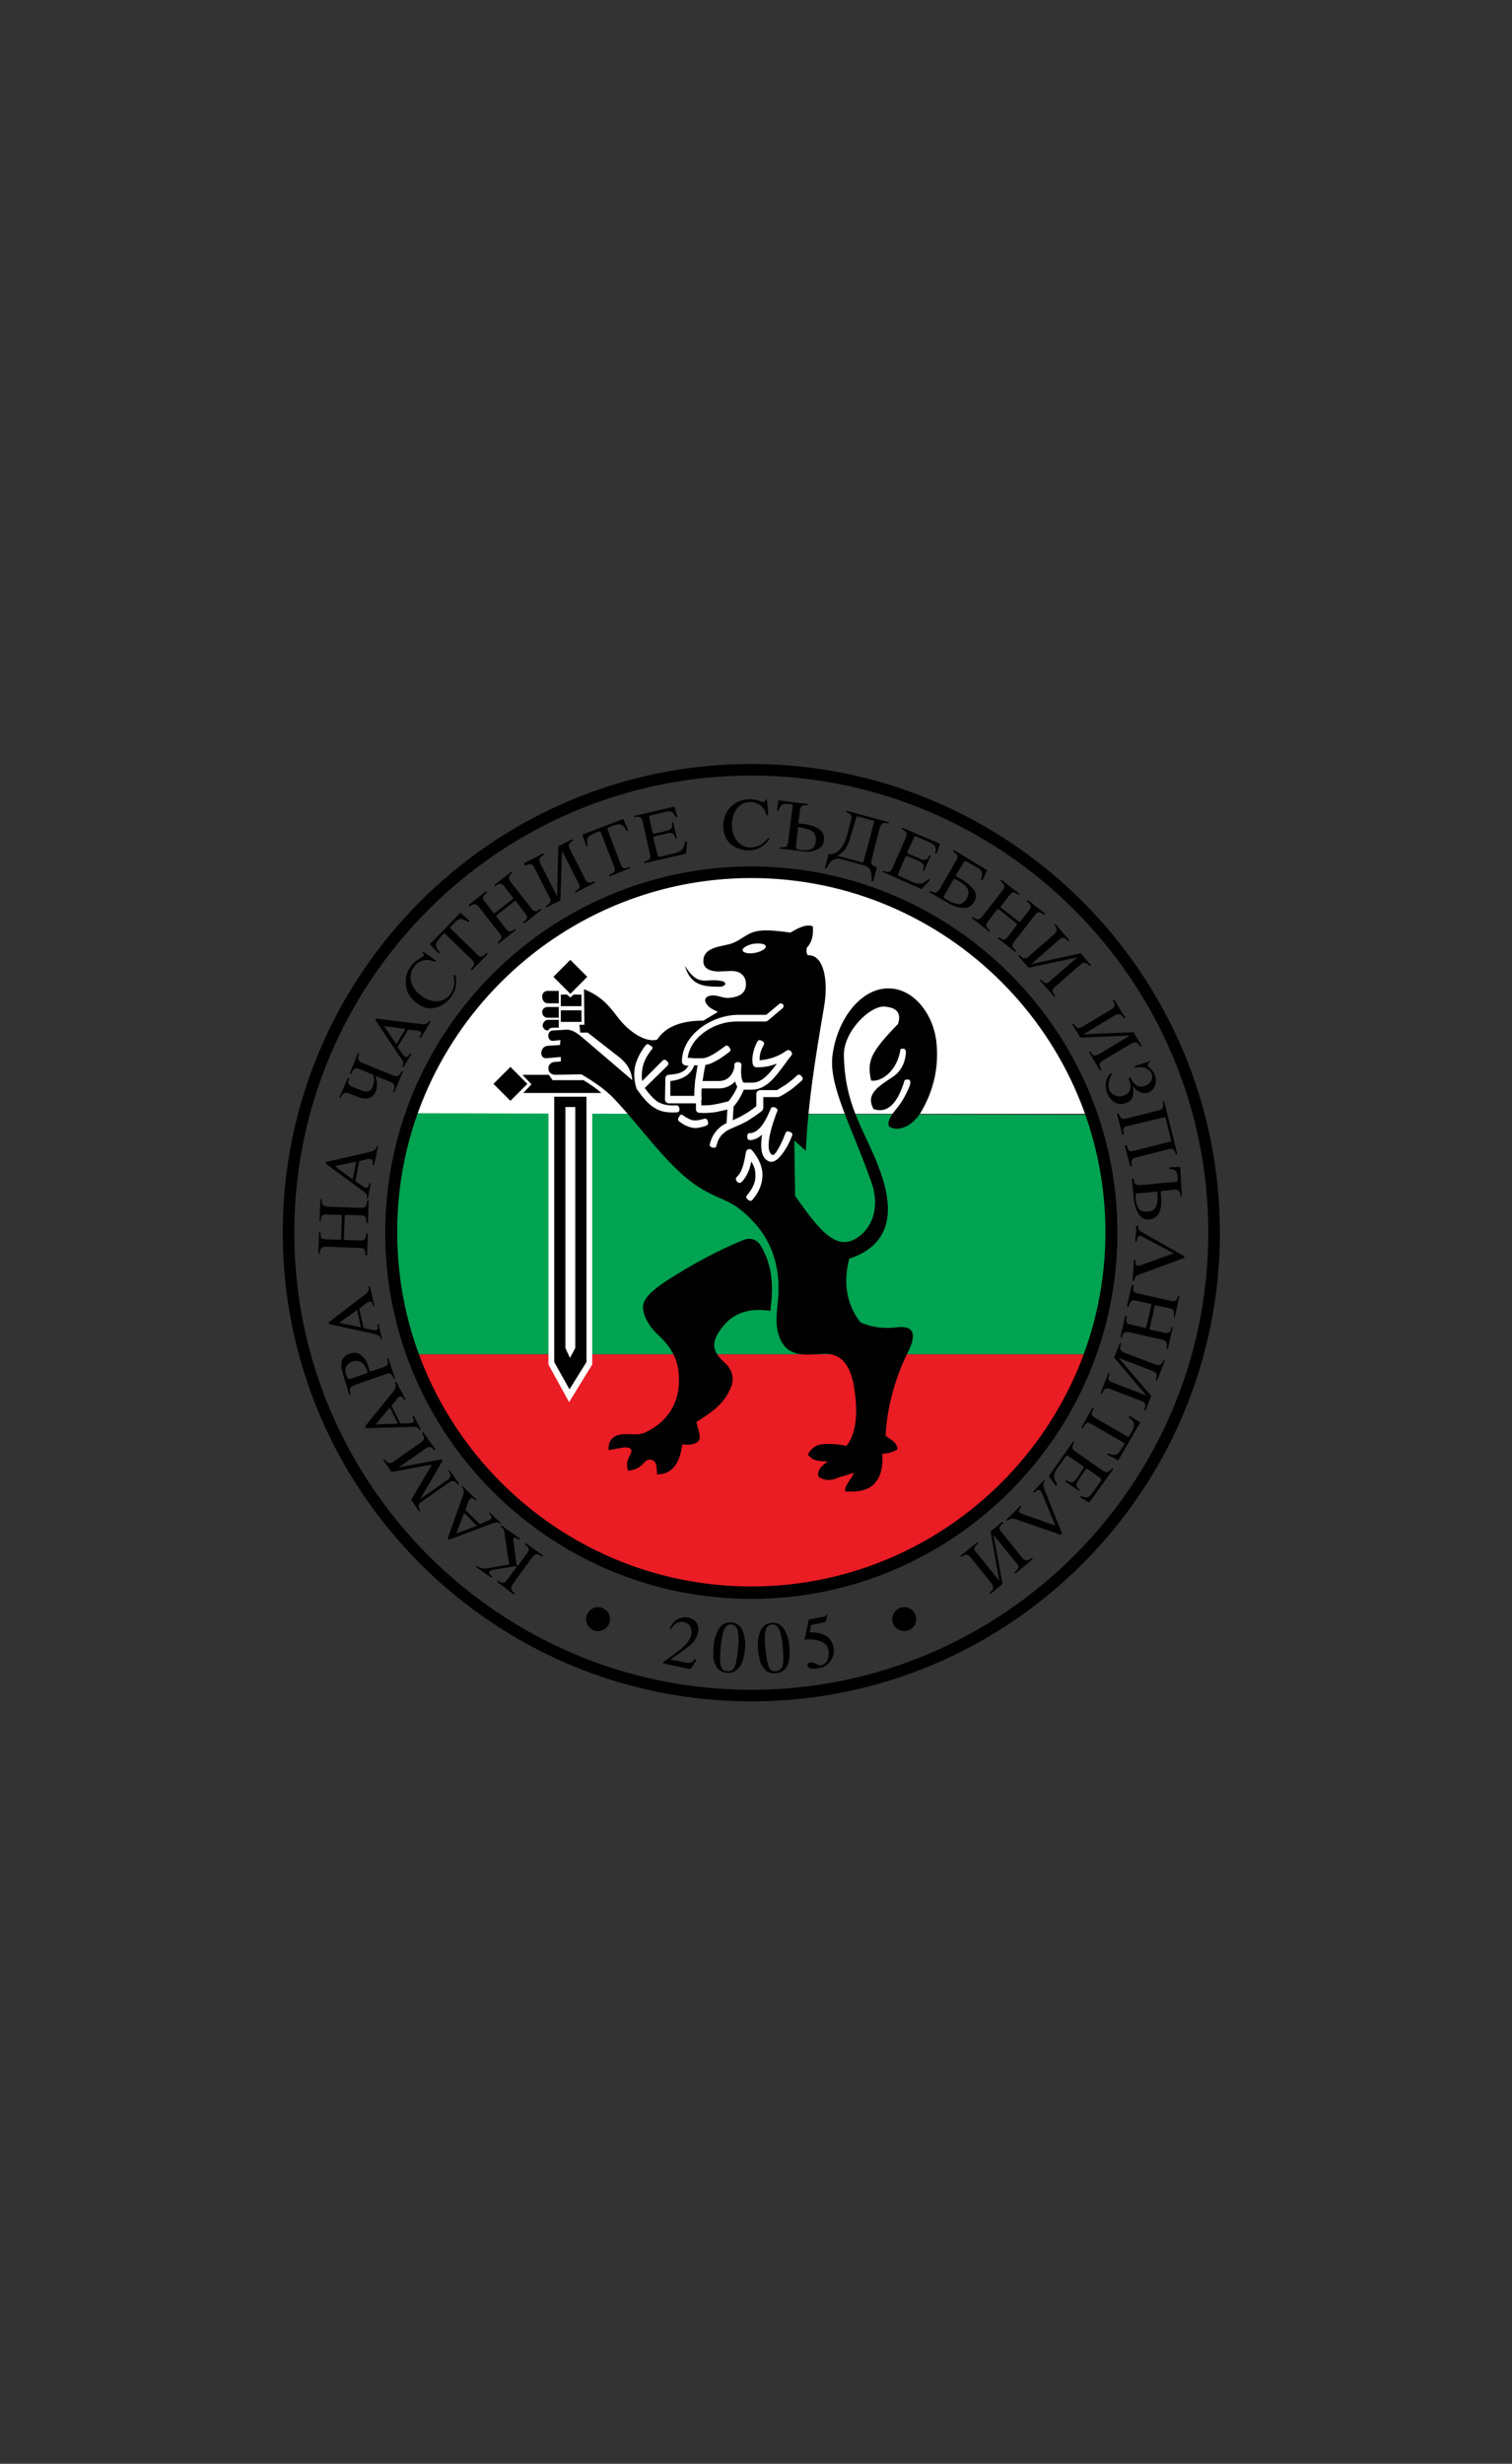
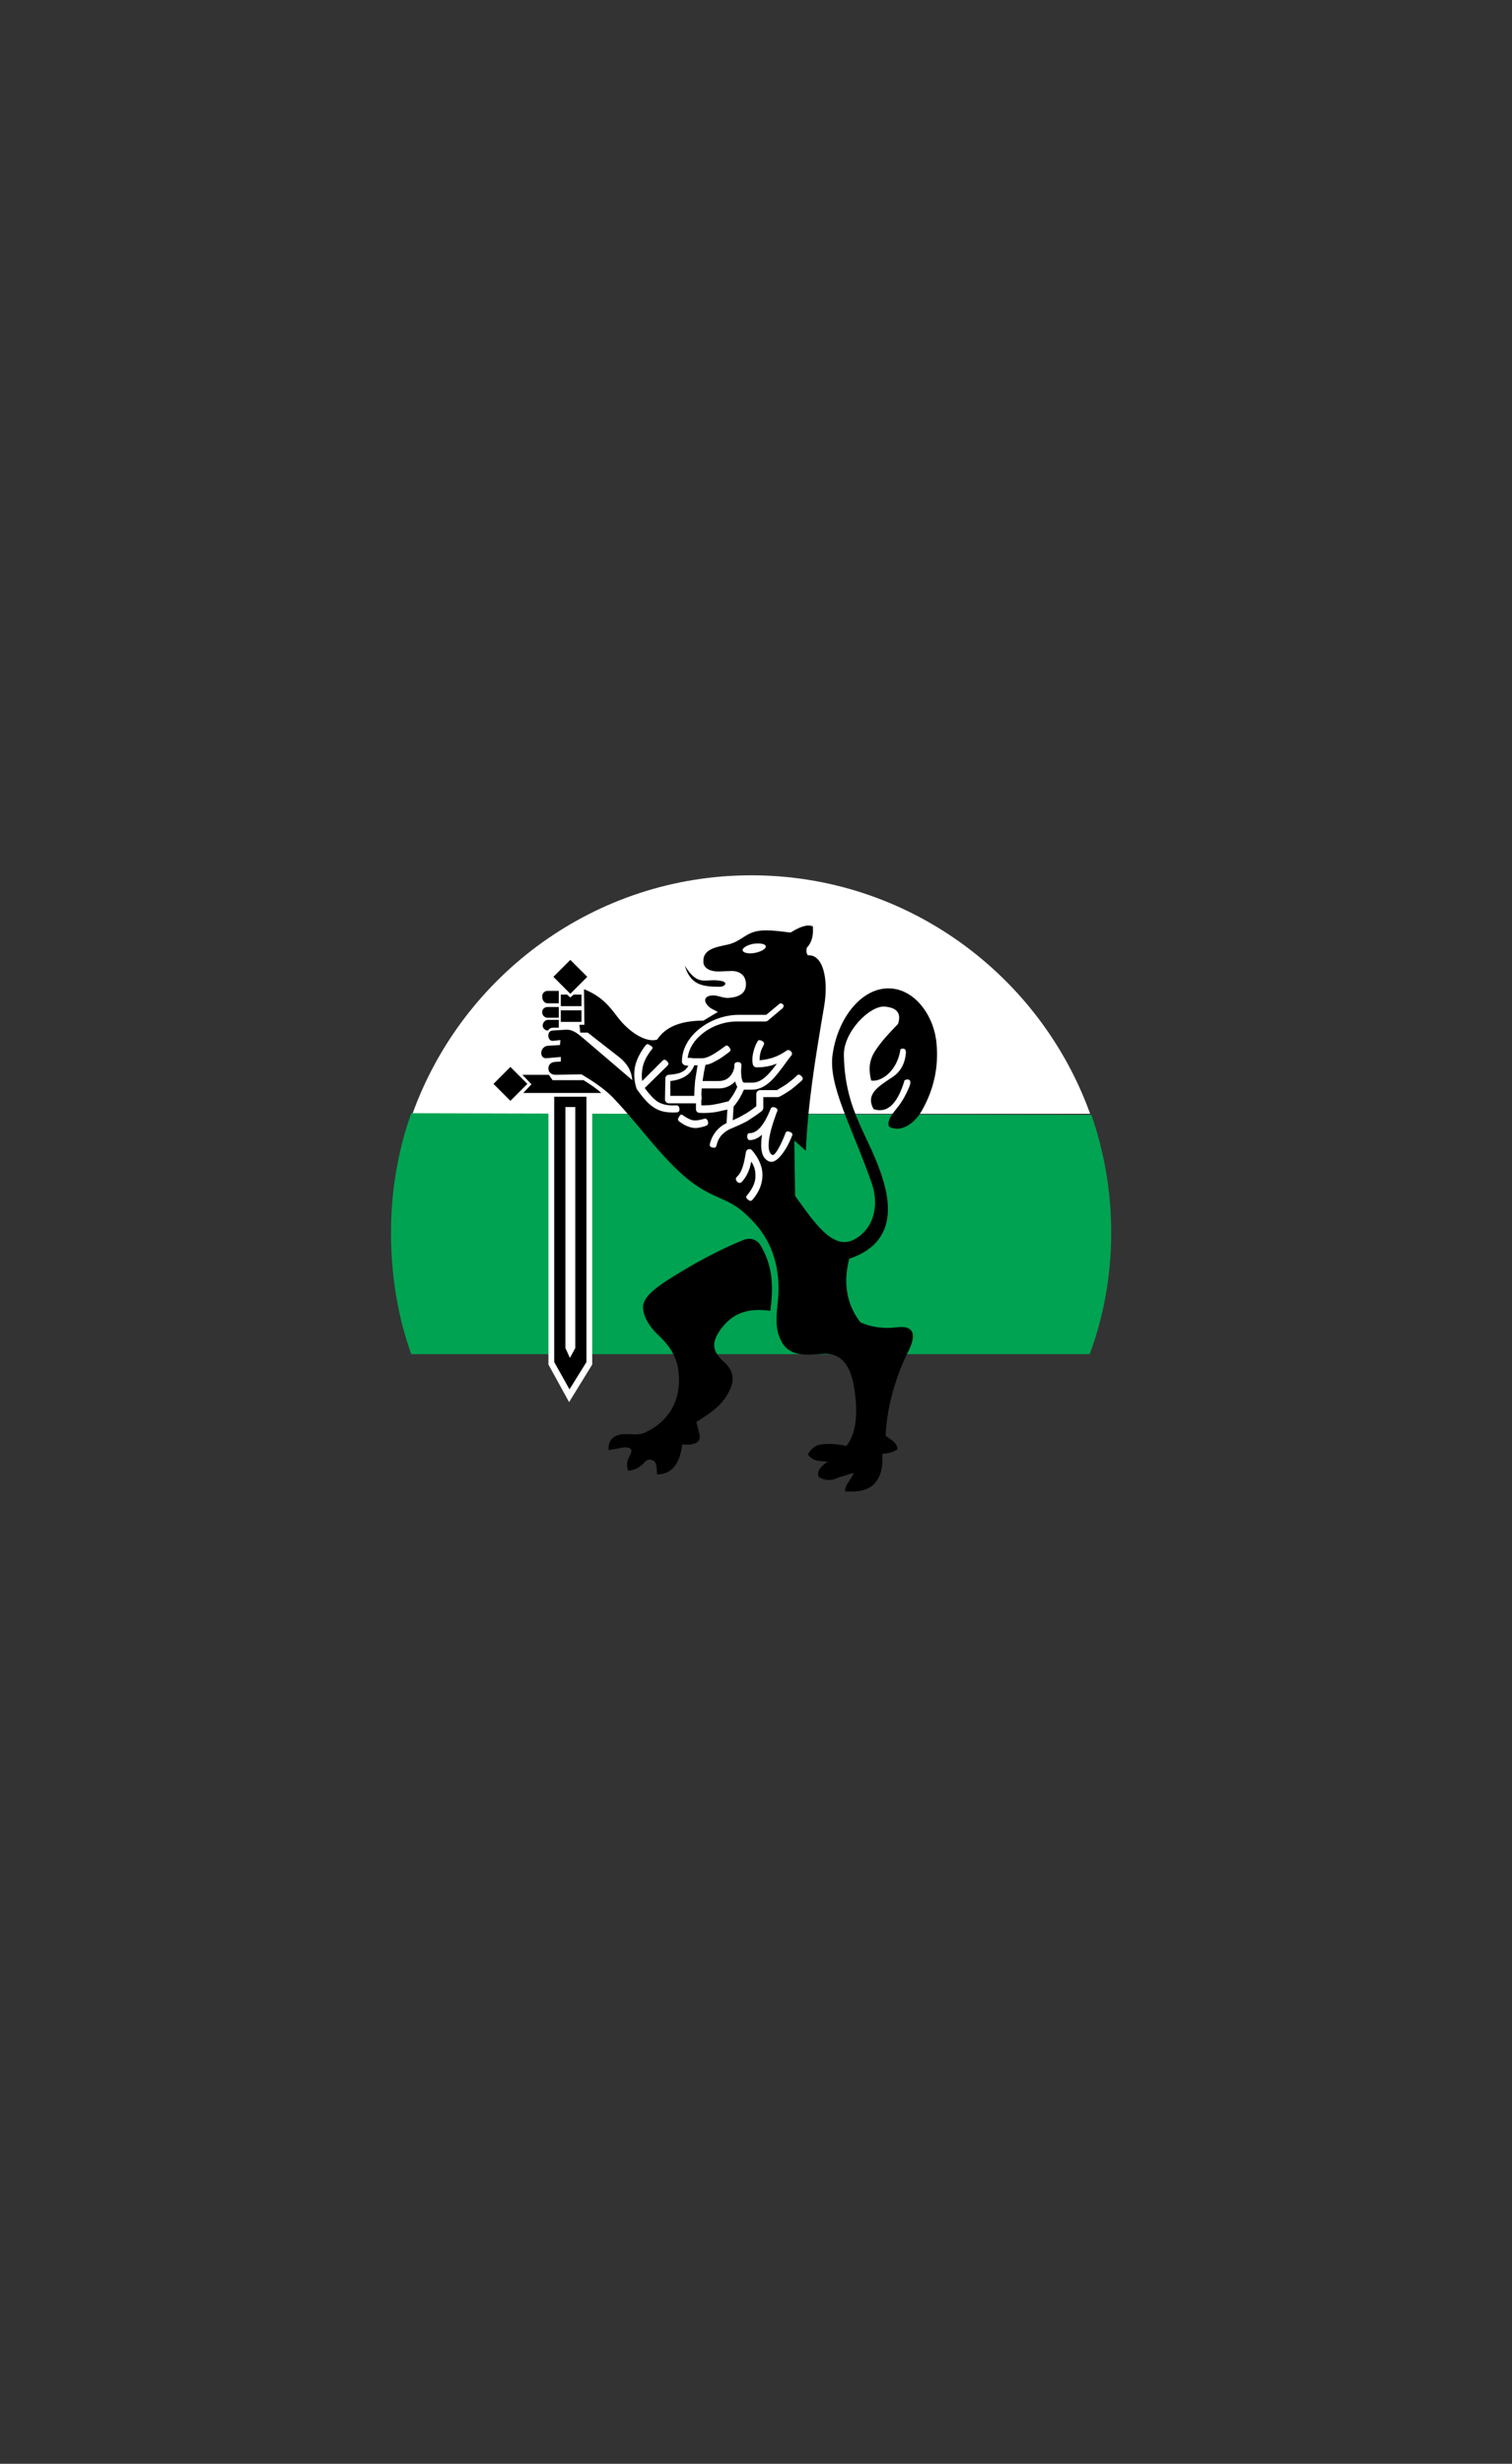
<svg xmlns="http://www.w3.org/2000/svg" id="Layer_1" x="0px" y="0px" width="161.34px" height="262.833px" viewBox="0 0 161.34 262.833" xml:space="preserve">
  <rect x="0" y="0" width="161.34" height="262.833" fill="#333333" stroke="none" />
  <g>
-     <path fill="none" d="M80.17,82.735c26.852,0,48.764,21.915,48.764,48.765c0,26.852-21.912,48.765-48.764,48.765 c-26.851,0-48.765-21.913-48.765-48.765C31.404,104.649,53.319,82.735,80.17,82.735L80.17,82.735z" />
-     <path fill="#EA1C24" d="M116.324,144.461c-5.336,14.816-19.532,25.441-36.154,25.441s-30.819-10.625-36.154-25.441H116.324 L116.324,144.461z" />
+     <path fill="none" d="M80.17,82.735c26.852,0,48.764,21.915,48.764,48.765c0,26.852-21.912,48.765-48.764,48.765 c-26.851,0-48.765-21.913-48.765-48.765C31.404,104.649,53.319,82.735,80.17,82.735L80.17,82.735" />
    <path fill="#FFFFFF" d="M44.016,118.817c5.335-14.814,19.533-25.441,36.155-25.441c16.622,0,30.819,10.626,36.153,25.441H44.016 L44.016,118.817z" />
    <path fill="#00A351" d="M116.457,118.933c1.367,3.925,2.116,8.157,2.116,12.566c0,4.586-0.794,8.905-2.292,12.962H43.882 c-1.454-4.057-2.16-8.464-2.16-12.962c0-4.453,0.749-8.773,2.16-12.741L116.457,118.933L116.457,118.933z" />
    <polygon fill="#FFFFFF" points="58.521,116.729 63.195,116.729 63.195,145.564 60.726,149.578 58.521,145.564 " />
    <path d="M86.74,98.828c0.042,0.793,0,1.587-0.661,2.292c-0.046,0.354-0.046,0.573,0.131,0.793c1.586-0.132,2.248,2.47,1.719,5.513 c-0.97,5.687-1.719,10.318-1.94,15.344l-1.233-1.102l0.088,5.907c2.028,2.822,4.013,5.821,6.261,4.674 c1.985-1.014,2.823-3.483,1.896-6.085c-2.115-6.04-4.674-10.405-4.145-13.755c0.572-3.881,3.129-7.055,6.041-6.967 c2.601,0.044,4.716,2.734,5.027,5.776c0.264,2.557-0.266,5.026-1.589,7.319c-0.926,1.587-2.468,2.292-3.482,1.631 c-0.222-0.706,0.397-1.367,1.014-2.16c0.484-0.618,0.838-1.322,1.146-2.028c0.307-0.707,0.044-0.971-0.485-0.75 c-0.839,2.821-2.029,3.527-3.308,3.086c-0.926-1.631,0.617-2.47,1.984-3.395c0.97-0.617,1.367-1.588,1.455-2.513 c0.045-0.529-0.176-0.618-0.573-0.486c-0.309,2.25-1.982,3.528-3.128,3.351c-0.222-0.969-0.31-1.94,0.352-3.042 c0.661-1.059,1.455-1.896,2.513-2.997c0.397-1.191-0.176-1.764-1.455-1.853c-1.588-0.088-4.41,2.735-4.321,5.248 c0.132,6.084,2.778,8.553,4.188,13.271c1.146,3.792,0.53,7.009-3.615,8.375c-0.573,2.206-0.484,4.63,1.191,6.791 c1.189,0.529,2.513,0.705,3.879,0.529c2.117-0.264,1.985,1.103,1.191,2.646c-1.104,2.247-2.206,5.335-2.382,8.906 c0.573,0.484,1.19,0.661,1.278,1.455c-0.353,0.22-0.792,0.439-1.631,0.486c0.088,1.188-0.089,2.291-0.749,3.084 c-0.706,0.882-2.028,1.015-3.22,0.927c-0.042-0.749,0.707-1.279,0.928-1.983c-0.486,0.133-1.104,0.353-1.588,0.484 c-1.014,0.485-1.631,0.266-2.159-0.045c-0.222-0.616,0.219-1.146,0.968-1.63c-0.794-0.089-1.498,0.044-2.114-0.749 c0.176-0.441,0.748-1.06,1.543-1.103c0.88-0.089,1.763,0,2.557,0.176c1.102-1.321,1.277-3.704,0.792-6.436 c-0.439-2.558-1.676-3.485-3.218-3.395l-0.413,0.031c-1.584,0.125-3.145,0.2-3.997-1.179c-0.925-1.543-0.571-3.219-0.439-4.85 c0.22-2.999-0.53-5.732-2.47-7.893c-2.204-2.425-3.042-2.248-5.246-3.439c-3.703-1.983-6.57-6.525-9.965-10.054 c-0.969-0.969-2.206-1.763-3.306-2.425l-2.778,0.045c-0.485,0-0.749-0.31-0.749-0.618c-0.045-0.352,0.176-0.706,0.66-0.749 l0.662-0.045v-0.485l-1.542,0.132c-0.793,0.044-0.706-1.235,0.131-1.323l1.323-0.088l0.044-0.529l-0.794,0.088 c-0.616,0.044-0.705-1.058-0.044-1.102l1.41-0.088c0.663-0.044,1.192,0.353,1.677,0.75l5.421,4.63 c-0.086-0.926-0.484-1.72-1.365-2.426l-3.395-2.647h-0.794l-0.086-0.836h0.528l-0.044-3.792c1.896,0.75,2.734,1.851,3.572,2.955 c1.233,1.632,3.042,2.778,4.232,2.425c0.838-1.279,2.381-2.028,4.938-2.028c0.529-0.309,1.016-0.619,1.543-0.926 c-0.308-0.177-0.705-0.309-0.97-0.574c-0.661-0.618-0.441-1.19,0.485-1.19c0.53,0,1.059,0.309,1.632,0.264 c1.456-0.089,1.851-0.749,1.851-1.455c0-1.014-0.749-1.456-1.63-1.411l-1.191,0.044c-1.058,0.044-1.72-0.397-1.72-1.014 c-0.088-1.412,1.455-1.589,2.602-1.854c1.234-0.264,1.763-1.057,2.866-1.366c0.882-0.264,2.159-0.132,3.835,0.088 C85.329,98.872,86.165,98.565,86.74,98.828z M81.14,132.823c1.411,2.337,1.366,4.718,1.06,7.011c-2.029-0.265-3.793,0-5.204,1.851 c-0.925,1.235-1.235,2.293,0.22,3.571c0.751,0.661,1.235,1.543,0.794,2.69c-0.75,1.94-2.249,2.821-3.704,3.746 c0.176,0.883,0.573,1.633,0.221,2.029c-0.397,0.44-1.146,0.44-1.721,0.352c-0.264,1.94-0.969,3.177-2.689,3.219 c-0.043-0.396,0-0.837-0.176-1.233c-0.265-0.442-0.839-0.442-1.104-0.133c-0.573,0.661-1.058,0.881-1.807,0.97 c-0.221-0.66-0.133-1.058,0.22-1.719c0.397-0.706-0.22-0.839-0.794-0.75c-0.529,0.088-1.014,0.177-1.499,0.266 c-0.087-0.576,0.132-1.324,0.97-1.59c0.926-0.308,1.985,0.133,2.867-0.265c2.689-1.233,3.66-3.438,3.66-5.555 c0-1.807-0.441-3.218-2.249-4.895c-0.794-0.749-1.543-1.808-1.588-2.908c-0.043-0.971,1.103-1.939,2.602-2.91 c2.689-1.72,5.378-3.175,8.068-4.277C80.038,131.986,80.742,132.206,81.14,132.823z M62.578,116.995v28.307l-1.809,2.909 l-1.631-2.909v-28.307H62.578z M61.387,118.097H60.33v25.706l0.485,1.058l0.572-1.058V118.097z M54.465,113.819l1.808,1.808 l-1.808,1.809l-1.809-1.809L54.465,113.819z M58.566,114.657l0.396,0.573h3.307c0.707,0.441,1.367,0.881,1.896,1.367h-8.333 l0.881-0.926l-0.969-1.014L58.566,114.657L58.566,114.657z M59.624,108.793v0.838h-0.572c-0.309,0-0.485,0.132-0.574,0.309 c-0.352,0-0.572-0.309-0.572-0.53c0-0.265,0.22-0.616,0.572-0.616H59.624z M62.049,107.779v1.235h-2.205v-1.235H62.049z M59.624,107.427v1.146h-1.191c-0.353,0-0.573-0.31-0.573-0.53c-0.044-0.308,0.176-0.617,0.573-0.617H59.624z M60.505,106.103 l0.354,0.31l0.351-0.31h0.839v1.235h-2.205v-1.235H60.505z M59.624,105.708v1.322h-1.191c-0.353,0-0.573-0.352-0.573-0.662 c-0.044-0.307,0.176-0.66,0.573-0.66H59.624z M60.859,102.4l1.806,1.807l-1.806,1.81l-1.808-1.81L60.859,102.4z M73.071,103.017 c1.5,2.381,2.161,1.278,3.924,1.632c0.618,0.132,0.485,0.572-0.175,0.617C74.878,105.266,73.687,105.045,73.071,103.017z M80.39,100.681c-0.661,0.132-1.189,0.439-1.146,0.706c0.043,0.264,0.662,0.396,1.322,0.264c0.661-0.132,1.191-0.44,1.147-0.705 C81.669,100.681,81.095,100.593,80.39,100.681z" />
    <path fill="#FFFFFF" d="M83.345,107.691l-1.412,1.19c-0.042,0.043-0.176,0.089-0.22,0.089h-3.086c-1.322,0-2.689,0.485-3.703,1.32 c-0.839,0.663-1.411,1.543-1.542,2.559c0.176,0,0.397,0,0.572,0.044c0.353,0,0.661,0,0.971,0c0.308,0,0.66-0.132,1.057-0.353 s0.839-0.528,1.323-0.881c0.132-0.133,0.308-0.221,0.53,0.089c0.219,0.309,0.087,0.397-0.089,0.529 c-0.485,0.352-0.925,0.705-1.412,0.926c-0.352,0.22-0.705,0.352-1.057,0.396c-0.132,0.574-0.222,1.147-0.31,1.721l0,0h1.721 c0.527,0,0.925-0.178,1.189-0.486c0.264-0.264,0.442-0.661,0.486-1.058c0-0.089,0-0.133,0-0.22c0.044-0.352,0.75-0.352,0.75,0.043 l0,0l0,0l0,0l0,0l0,0c0,0.044,0,0.088,0,0.177c-0.045,0.352-0.045,0.705,0,1.014c0,0.22,0.088,0.485,0.174,0.662 c0.045,0,0.045,0,0.089,0.042h0.926c1.013,0,1.808-0.969,2.602-2.028c-0.089,0.045-0.178,0.045-0.265,0.089 c-0.616,0.22-1.234,0.308-1.94,0.308c-0.133,0-0.309-0.131-0.351-0.264c-0.088-0.307-0.088-0.75,0-1.189l0,0 c0.086-0.397,0.218-0.839,0.44-1.236c0.089-0.175,0.176-0.309,0.529-0.131c0.309,0.176,0.22,0.353,0.131,0.528 c-0.174,0.309-0.308,0.661-0.352,0.97l0,0c-0.043,0.22-0.043,0.397-0.043,0.573c0.484-0.044,0.925-0.133,1.368-0.265 c0.527-0.176,1.057-0.439,1.542-0.792c0.309-0.177,0.706,0.263,0.486,0.528c-0.222,0.264-0.442,0.574-0.662,0.881 c-1.014,1.368-1.984,2.735-3.484,2.779h-0.925c-0.132,0.308-0.264,0.573-0.441,0.881c-0.177,0.309-0.397,0.618-0.662,0.926 l-0.087,1.456c0.397-0.177,0.794-0.353,1.147-0.574c0.484-0.264,0.927-0.572,1.366-0.925v-1.322c0-0.178,0.179-0.397,0.397-0.397 h1.81c0.352-0.22,0.748-0.441,1.058-0.662c0.354-0.264,0.706-0.529,1.014-0.837c0.132-0.131,0.264-0.264,0.528,0 c0.265,0.266,0.131,0.398,0,0.53c-0.352,0.308-0.705,0.617-1.103,0.926c-0.396,0.264-0.793,0.529-1.233,0.75l-0.177,0.043h-1.544 v1.146c0,0.089-0.088,0.265-0.132,0.311c-0.485,0.397-1.057,0.749-1.586,1.101c-0.574,0.309-1.191,0.573-1.809,0.838 c-0.044,0-0.088,0.043-0.088,0.043c-0.397,0.177-0.662,0.442-0.882,0.661c-0.221,0.265-0.397,0.618-0.485,1.015 c-0.044,0.176-0.089,0.352-0.441,0.264c-0.352-0.088-0.308-0.264-0.265-0.442c0.133-0.528,0.353-0.924,0.662-1.321 c0.265-0.31,0.617-0.618,1.101-0.839l0.089-1.454c-0.397,0.088-0.792,0.177-1.19,0.265c-0.617,0.088-1.191,0.132-1.809,0.088 c-0.177,0-0.352-0.176-0.352-0.353v-0.662h-2.91c-0.177,0-0.397-0.176-0.397-0.397L71,115.01c0-0.176,0.176-0.352,0.353-0.352 c0.618-0.045,1.147-0.133,1.499-0.353c0.264-0.132,0.441-0.353,0.617-0.618c-0.132,0-0.264,0-0.352-0.044 c-0.177,0-0.352-0.22-0.352-0.397c0-1.366,0.749-2.601,1.85-3.483c1.146-0.926,2.69-1.5,4.189-1.5h2.954l1.322-1.102 c0.134-0.132,0.264-0.219,0.528,0.045C83.653,107.47,83.476,107.602,83.345,107.691L83.345,107.691z M74.437,113.643 c-0.131,0-0.22,0-0.352,0c-0.22,0.574-0.572,0.969-1.058,1.235c-0.396,0.221-0.927,0.397-1.499,0.442v1.586h2.557 c0-0.529,0.044-1.102,0.089-1.631C74.262,114.701,74.349,114.172,74.437,113.643L74.437,113.643z M74.834,117.435v0.485 c0.442,0,0.884,0,1.323-0.087c0.53-0.088,1.058-0.22,1.587-0.353c0.177-0.221,0.354-0.485,0.528-0.749 c0.133-0.264,0.311-0.53,0.397-0.794c-0.086-0.177-0.176-0.352-0.22-0.572l-0.044,0.043c-0.439,0.44-1.014,0.706-1.719,0.706 h-1.808c-0.045,0.354-0.045,0.75,0,1.103C74.834,117.302,74.834,117.391,74.834,117.435L74.834,117.435z M80.127,120.874 c0.396-0.044,0.749-0.309,1.057-0.662c0.396-0.485,0.706-1.102,0.926-1.631c0.045-0.087,0.09-0.22,0.133-0.309 c0.133-0.353,0.837-0.089,0.705,0.265l0,0l0,0l0,0c-0.043,0.088-0.088,0.176-0.132,0.309c-0.396,1.101-0.749,2.248-0.792,3.129 c-0.045,0.618,0.087,1.104,0.396,1.235c0.307,0.133,1.014-1.322,1.367-2.249c0.043-0.175,0.131-0.351,0.484-0.219 c0.352,0.132,0.31,0.31,0.22,0.485c-0.439,1.19-1.543,2.955-2.336,2.689l0,0c0,0,0,0-0.044,0l0,0 c-0.706-0.264-0.928-1.014-0.882-1.983c0-0.265,0.046-0.575,0.088-0.882c-0.354,0.307-0.75,0.528-1.189,0.572 c-0.177,0-0.354,0.044-0.397-0.352C79.729,120.874,79.905,120.874,80.127,120.874L80.127,120.874z M78.67,125.503 c0.311-0.309,0.486-0.706,0.617-1.146c0.132-0.441,0.222-0.925,0.31-1.456c0.044-0.309,0.441-0.44,0.663-0.176 c0.704,0.838,1.1,1.72,1.1,2.602c0,0.881-0.308,1.764-1.013,2.601c-0.134,0.132-0.22,0.309-0.531,0.043 c-0.308-0.219-0.176-0.397-0.043-0.529c0.574-0.705,0.881-1.409,0.837-2.115c0-0.485-0.132-0.927-0.44-1.411 c-0.043,0.219-0.132,0.485-0.177,0.706c-0.177,0.528-0.44,1.014-0.792,1.411c-0.133,0.13-0.265,0.263-0.531,0.042 C78.406,125.767,78.539,125.636,78.67,125.503L78.67,125.503z M69.5,112.012c-0.44,0.572-0.793,1.191-0.925,1.851 c-0.089,0.442-0.132,0.927-0.044,1.457l2.115-2.117c0.132-0.133,0.266-0.265,0.53,0c0.266,0.263,0.133,0.396,0,0.528l-2.379,2.337 c0.485,0.662,0.925,1.146,1.367,1.456l0,0c0.529,0.308,1.102,0.439,1.939,0.396c0.176,0,0.354,0,0.397,0.353 s-0.177,0.396-0.353,0.396c-1.014,0.044-1.72-0.088-2.38-0.528l0,0c-0.617-0.397-1.147-1.014-1.808-1.94l-0.043-0.089 c-0.264-0.838-0.31-1.675-0.132-2.426c0.176-0.749,0.573-1.455,1.058-2.116c0.133-0.133,0.221-0.308,0.531-0.044 C69.765,111.703,69.63,111.879,69.5,112.012L69.5,112.012z M72.938,119.021c0.397,0.265,0.707,0.442,1.014,0.486 c0.31,0.044,0.619,0,1.102-0.132c0.177-0.044,0.354-0.132,0.486,0.265c0.088,0.352-0.088,0.396-0.264,0.484 c-0.573,0.177-1.014,0.265-1.412,0.177c-0.44-0.089-0.837-0.265-1.322-0.619c-0.132-0.088-0.308-0.22-0.088-0.528 C72.631,118.801,72.764,118.891,72.938,119.021L72.938,119.021z" />
-     <path d="M63.812,171.447c0.707,0,1.279,0.572,1.279,1.278c0,0.705-0.573,1.279-1.279,1.279c-0.704,0-1.279-0.574-1.279-1.279 C62.533,172.064,63.107,171.447,63.812,171.447L63.812,171.447z M96.485,171.447c0.703,0,1.277,0.572,1.277,1.278 c0,0.705-0.574,1.279-1.277,1.279c-0.708,0-1.28-0.574-1.28-1.279C95.205,172.064,95.777,171.447,96.485,171.447L96.485,171.447z M70.735,177.443l0.042-0.131c0.531-0.397,1.014-0.751,1.5-1.104c0.487-0.352,0.838-0.705,1.058-0.97 c0.222-0.264,0.352-0.528,0.443-0.881c0.042-0.311,0-0.573-0.133-0.838c-0.132-0.265-0.353-0.396-0.707-0.486 c-0.264-0.042-0.528,0-0.749,0.133c-0.22,0.133-0.44,0.353-0.572,0.617l-0.133-0.043c0.176-0.441,0.397-0.749,0.75-0.97 c0.351-0.222,0.704-0.265,1.146-0.222c0.484,0.089,0.792,0.311,0.969,0.617c0.177,0.31,0.221,0.618,0.132,0.972 c-0.088,0.353-0.22,0.661-0.441,0.97c-0.22,0.264-0.573,0.572-1.058,0.926c-0.485,0.352-0.97,0.66-1.455,1.015l1.675,0.307 c0.222,0.046,0.397,0.046,0.53,0c0.132-0.041,0.264-0.174,0.441-0.352l0.176,0.045l-0.662,1.014L70.735,177.443L70.735,177.443z M76.157,175.546c0.043-0.705,0.265-1.322,0.573-1.808c0.309-0.486,0.749-0.708,1.322-0.66c0.574,0.044,0.97,0.351,1.191,0.88 c0.22,0.53,0.309,1.147,0.264,1.852c-0.089,1.015-0.308,1.72-0.661,2.117c-0.353,0.396-0.794,0.572-1.277,0.53 c-0.443-0.045-0.794-0.222-1.014-0.485c-0.221-0.309-0.354-0.662-0.441-1.06C76.113,176.473,76.113,176.033,76.157,175.546 L76.157,175.546z M78.76,175.767c0.088-0.881,0.044-1.499-0.044-1.852c-0.132-0.397-0.354-0.572-0.663-0.617 c-0.352-0.044-0.573,0.131-0.749,0.484c-0.178,0.354-0.31,0.971-0.398,1.853c-0.087,0.969-0.087,1.631,0,2.028 c0.088,0.396,0.309,0.616,0.707,0.616c0.354,0.044,0.66-0.132,0.793-0.529C78.583,177.353,78.67,176.693,78.76,175.767 L78.76,175.767z M80.875,175.856c-0.045-0.706,0.044-1.323,0.264-1.852c0.22-0.529,0.617-0.839,1.19-0.882 c0.572-0.044,1.013,0.176,1.323,0.66c0.308,0.486,0.529,1.104,0.571,1.808c0.09,1.015,0,1.764-0.264,2.206 c-0.265,0.439-0.661,0.661-1.191,0.705c-0.44,0.044-0.793-0.089-1.059-0.308c-0.264-0.266-0.484-0.573-0.616-0.973 C81.008,176.781,80.92,176.34,80.875,175.856L80.875,175.856z M83.521,175.635c-0.087-0.882-0.22-1.498-0.397-1.853 c-0.177-0.353-0.441-0.528-0.748-0.484c-0.354,0.044-0.573,0.22-0.662,0.617c-0.133,0.396-0.133,1.014-0.044,1.896 c0.088,0.97,0.221,1.632,0.353,1.985c0.133,0.352,0.44,0.528,0.794,0.485c0.353-0.046,0.618-0.265,0.705-0.661 C83.609,177.266,83.609,176.561,83.521,175.635L83.521,175.635z M86.563,173.343l-0.176,0.794c0.705,0,1.278,0.087,1.72,0.352 c0.44,0.22,0.704,0.661,0.837,1.234c0.088,0.53,0,1.014-0.309,1.456c-0.309,0.44-0.749,0.705-1.366,0.793 c-0.265,0.044-0.485,0.044-0.707,0.044c-0.22-0.044-0.352-0.133-0.397-0.309c0-0.089,0-0.133,0.046-0.222 c0.043-0.087,0.132-0.133,0.221-0.133c0.177-0.041,0.351,0,0.616,0.133c0.264,0.133,0.44,0.178,0.529,0.178 c0.309-0.044,0.573-0.264,0.706-0.573c0.132-0.31,0.176-0.617,0.132-0.97c-0.089-0.53-0.396-0.883-0.927-1.059 c-0.528-0.176-1.057-0.221-1.631-0.132l0.441-2.16l1.63-0.309c0.046,0,0.132-0.045,0.178-0.089 c0.044-0.089,0.088-0.133,0.088-0.177l0.089,0.044l-0.177,0.791L86.563,173.343L86.563,173.343z M53.054,168.757l0.088-0.133 c0.221,0.178,0.397,0.221,0.529,0.221c0.131,0,0.309-0.088,0.44-0.308l1.014-1.368c-0.043,0-0.043-0.043-0.089-0.043 c-0.044,0-0.044-0.046-0.088-0.046l-2.159,0.354c-0.133,0-0.265,0.043-0.353,0.089c-0.089,0.043-0.178,0.087-0.22,0.131 c-0.044,0.044-0.044,0.133,0,0.221c0.042,0.088,0.131,0.177,0.308,0.309l-0.088,0.132l-1.676-1.189l0.132-0.089 c0.177,0.132,0.353,0.221,0.573,0.265c0.22,0.043,0.397,0.043,0.574,0l2.292-0.397l-0.53-3.571c0-0.088-0.043-0.177-0.132-0.263 c-0.045-0.089-0.132-0.179-0.265-0.222l0.088-0.133l1.986,1.412l-0.089,0.132c-0.177-0.132-0.308-0.177-0.397-0.221 c-0.088,0-0.132,0-0.176,0.044c-0.045,0.044-0.045,0.087-0.045,0.133c0,0.043,0,0.088,0,0.175l0.354,2.514 c0,0.043,0.042,0.088,0.042,0.088l0.045,0.044l0,0c0,0,0,0,0.044,0l1.014-1.367c0.132-0.177,0.176-0.353,0.132-0.485 c-0.044-0.132-0.176-0.265-0.397-0.44l0.089-0.131l1.85,1.32l-0.088,0.133c-0.22-0.177-0.397-0.265-0.573-0.265 c-0.131,0-0.264,0.088-0.439,0.265l-2.116,2.909c-0.133,0.178-0.177,0.354-0.177,0.529c0.043,0.133,0.177,0.311,0.395,0.485 l-0.088,0.132L53.054,168.757L53.054,168.757z M50.849,159.983l-0.088,0.089c-0.132-0.133-0.264-0.221-0.352-0.264 c-0.089-0.045-0.177,0-0.265,0.088c-0.044,0.043-0.132,0.176-0.177,0.308l-0.308,0.881l1.543,1.502l0.838-0.354 c0.177-0.043,0.264-0.132,0.352-0.176c0.086-0.089,0.086-0.177,0.044-0.265c-0.044-0.088-0.132-0.221-0.264-0.352l0.087-0.09 l1.192,1.146l-0.088,0.09c0-0.045-0.043-0.045-0.043-0.045c-0.132-0.132-0.265-0.178-0.442-0.132 c-0.176,0.045-0.352,0.088-0.528,0.178l-4.454,1.675l-0.132-0.133l1.588-4.453c0.086-0.222,0.131-0.44,0.131-0.573 c0-0.177-0.045-0.309-0.178-0.44l-0.042-0.044l0.089-0.089L50.849,159.983L50.849,159.983z M49.527,161.394l-0.839,2.205 l2.206-0.839L49.527,161.394L49.527,161.394z M43.882,159.983l2.205-3.748l-4.32,0.793l-0.882-1.277l0.132-0.089 c0.176,0.22,0.308,0.352,0.44,0.397c0.132,0.044,0.31,0,0.53-0.133l2.954-2.072c0.176-0.131,0.308-0.264,0.308-0.396 s-0.088-0.354-0.22-0.573l0.132-0.087l1.323,1.85l-0.132,0.089c-0.131-0.22-0.308-0.353-0.441-0.353 c-0.132-0.044-0.264,0-0.484,0.133l-2.91,2.027l4.628-0.882l0.09,0.133l-2.381,4.101l2.91-2.027 c0.176-0.133,0.264-0.266,0.308-0.397c0-0.133-0.044-0.311-0.22-0.529l0.133-0.088l1.013,1.453l-0.132,0.089 c-0.131-0.221-0.309-0.354-0.442-0.396c-0.132-0.044-0.307,0-0.484,0.133l-3.086,2.16c-0.089,0.088-0.176,0.176-0.176,0.352 c0,0.132,0.044,0.31,0.176,0.53l-0.131,0.088L43.882,159.983L43.882,159.983z M43.266,149.268l-0.132,0.089 c-0.088-0.178-0.178-0.31-0.265-0.353c-0.087-0.044-0.176-0.044-0.264,0c-0.088,0.043-0.176,0.133-0.265,0.264l-0.572,0.706 l0.969,1.896l0.927-0.044c0.176,0,0.308-0.043,0.352-0.088c0.088-0.045,0.176-0.132,0.133-0.22c0-0.088-0.045-0.221-0.133-0.397 l0.133-0.089l0.749,1.456l-0.133,0.088c0-0.043,0-0.043-0.042-0.088c-0.089-0.176-0.221-0.265-0.354-0.265 c-0.176,0-0.352-0.044-0.571,0l-4.763,0.133l-0.087-0.178l2.954-3.659c0.175-0.175,0.264-0.352,0.308-0.529 c0.044-0.131,0.044-0.308-0.043-0.44l-0.044-0.088l0.132-0.09L43.266,149.268L43.266,149.268z M41.59,150.151l-1.498,1.807 l2.379-0.088L41.59,150.151L41.59,150.151z M36.519,146.316c-0.132-0.397-0.132-0.795-0.044-1.147 c0.132-0.353,0.396-0.617,0.793-0.749c0.486-0.177,0.927-0.132,1.236,0.132c0.353,0.264,0.618,0.617,0.75,1.102l0.176,0.529 c0.045,0.088,0.089,0.133,0.22,0.088l1.323-0.44c0.22-0.089,0.352-0.177,0.397-0.309c0.044-0.133,0-0.353-0.088-0.617l0.132-0.044 l0.75,2.205l-0.132,0.043c-0.089-0.265-0.178-0.44-0.31-0.528c-0.132-0.09-0.308-0.09-0.529,0l-3.395,1.188 c-0.22,0.089-0.352,0.178-0.441,0.354c-0.043,0.132-0.043,0.352,0.044,0.617l-0.133,0.042L36.519,146.316L36.519,146.316z M37.049,146.887c0.043,0.178,0.177,0.265,0.309,0.221l1.764-0.618c0.088-0.043,0.132-0.088,0.088-0.175l-0.131-0.311 c-0.132-0.309-0.31-0.57-0.573-0.704c-0.265-0.132-0.573-0.178-0.925-0.045c-0.353,0.132-0.53,0.31-0.662,0.573 c-0.088,0.264-0.088,0.528,0,0.839L37.049,146.887L37.049,146.887z M39.959,139.304l-0.132,0.043 c-0.044-0.176-0.088-0.309-0.131-0.396c-0.045-0.091-0.133-0.091-0.265-0.091c-0.088,0-0.176,0.091-0.351,0.178l-0.75,0.574 l0.484,2.071l0.883,0.177c0.177,0.044,0.308,0.044,0.397,0.044c0.132-0.044,0.176-0.089,0.22-0.177c0-0.089,0-0.22-0.044-0.441 l0.132-0.043l0.353,1.586l-0.131,0.046c0-0.046,0-0.046,0-0.089c-0.046-0.177-0.132-0.309-0.31-0.354 c-0.177-0.043-0.353-0.132-0.573-0.175l-4.629-1.015l-0.043-0.178l3.747-2.865c0.22-0.132,0.354-0.31,0.441-0.396 c0.088-0.134,0.132-0.264,0.088-0.442v-0.087l0.133-0.044L39.959,139.304L39.959,139.304z M38.107,139.745l-1.896,1.367 l2.292,0.485L38.107,139.745L38.107,139.745z M34.051,131.412h0.131c0,0.265,0.044,0.485,0.089,0.617 c0.087,0.132,0.264,0.177,0.485,0.177l1.456,0.044c0.088,0,0.131,0,0.131,0s0.044-0.044,0.044-0.132l0.088-2.381 c0-0.087,0-0.132-0.042-0.132c-0.044,0-0.089,0-0.132,0l-1.456-0.043c-0.22,0-0.397,0.043-0.485,0.132 c-0.087,0.132-0.132,0.308-0.132,0.573h-0.132l0.088-2.337h0.132c0,0.264,0.044,0.486,0.132,0.573 c0.09,0.131,0.265,0.176,0.485,0.22l3.617,0.131c0.22,0,0.397-0.042,0.484-0.176c0.089-0.132,0.133-0.308,0.133-0.572h0.176 l-0.088,2.338h-0.176c0-0.31,0-0.486-0.089-0.619c-0.088-0.089-0.22-0.176-0.44-0.176l-1.588-0.045c-0.043,0-0.089,0-0.131,0 c0,0-0.044,0.045-0.044,0.132l-0.088,2.381c0,0.044,0,0.089,0.043,0.133c0.044,0,0.044,0.043,0.131,0.043l1.589,0.044 c0.22,0,0.396-0.044,0.485-0.177c0.087-0.088,0.132-0.309,0.132-0.572h0.176l-0.088,2.335h-0.177c0-0.265-0.043-0.484-0.088-0.617 c-0.089-0.133-0.22-0.177-0.486-0.177l-3.616-0.132c-0.22,0-0.396,0.044-0.528,0.176c-0.089,0.133-0.177,0.311-0.177,0.574h-0.132 L34.051,131.412L34.051,131.412z M39.915,124.268h-0.177c0.042-0.175,0.042-0.352,0.042-0.44c0-0.089-0.086-0.132-0.22-0.177 c-0.087,0-0.22,0-0.352,0l-0.881,0.221l-0.397,2.117l0.75,0.529c0.131,0.089,0.265,0.176,0.351,0.176 c0.134,0.045,0.222,0,0.266-0.087c0.043-0.089,0.088-0.222,0.131-0.398l0.132,0.045l-0.308,1.631l-0.132-0.045 c0-0.043,0-0.043,0.044-0.087c0.043-0.177,0-0.31-0.133-0.442c-0.131-0.132-0.264-0.264-0.44-0.352l-3.836-2.822l0.043-0.175 l4.586-1.059c0.264-0.043,0.44-0.131,0.572-0.22c0.133-0.088,0.22-0.22,0.265-0.397v-0.089l0.132,0.044L39.915,124.268 L39.915,124.268z M38.019,123.916l-2.294,0.485l1.898,1.411L38.019,123.916L38.019,123.916z M37.137,114.966l0.131,0.042 c-0.086,0.265-0.131,0.442-0.086,0.574c0.044,0.132,0.176,0.264,0.397,0.352l1.147,0.441c0.22,0.089,0.396,0.089,0.616,0 c0.22-0.088,0.354-0.221,0.44-0.486c0.045-0.175,0.091-0.352,0.134-0.529c0-0.221-0.043-0.44-0.089-0.706l-1.498-0.618 c-0.221-0.089-0.397-0.089-0.53,0c-0.132,0.088-0.22,0.265-0.352,0.53l-0.132-0.044l0.88-2.161l0.133,0.044 c-0.089,0.264-0.133,0.44-0.089,0.618c0.044,0.132,0.176,0.265,0.396,0.352l3.352,1.367c0.22,0.088,0.397,0.088,0.529,0 c0.132-0.088,0.22-0.22,0.352-0.485l0.133,0.044l-0.928,2.204l-0.132-0.043c0.132-0.265,0.177-0.486,0.132-0.662 c0-0.132-0.132-0.264-0.352-0.353l-1.63-0.662c0.086,0.353,0.131,0.662,0.131,0.927c0,0.308-0.044,0.528-0.131,0.75 c-0.134,0.352-0.354,0.571-0.707,0.661c-0.309,0.089-0.661,0.089-1.014-0.044l-1.146-0.442c-0.221-0.087-0.397-0.087-0.529,0 c-0.132,0.09-0.221,0.221-0.353,0.486l-0.131-0.044L37.137,114.966L37.137,114.966z M44.898,110.733l-0.134-0.089 c0.089-0.176,0.178-0.308,0.178-0.396c0-0.089-0.044-0.177-0.132-0.22c-0.088-0.044-0.177-0.089-0.353-0.089l-0.926-0.088 l-1.102,1.851l0.528,0.75c0.089,0.132,0.178,0.22,0.264,0.264c0.088,0.044,0.177,0.044,0.265,0 c0.089-0.044,0.177-0.176,0.264-0.352l0.132,0.088l-0.837,1.411l-0.132-0.087c0,0,0.042-0.044,0.042-0.089 c0.089-0.176,0.089-0.309,0.045-0.441c-0.088-0.176-0.178-0.352-0.31-0.484l-2.646-3.968l0.089-0.132l4.674,0.574 c0.265,0.043,0.44,0.043,0.618,0c0.132-0.044,0.265-0.132,0.351-0.264l0.045-0.089l0.132,0.089L44.898,110.733L44.898,110.733z M43.266,109.763l-2.293-0.308l1.322,1.939L43.266,109.763L43.266,109.763z M46.527,102.488l-0.086,0.133 c-0.397-0.178-0.794-0.265-1.191-0.178c-0.397,0.089-0.75,0.265-1.014,0.617c-0.352,0.442-0.485,0.97-0.397,1.543 c0.132,0.573,0.442,1.103,0.971,1.499c0.571,0.486,1.146,0.707,1.764,0.707c0.571,0,1.057-0.221,1.412-0.662 c0.22-0.264,0.352-0.573,0.438-0.881c0.089-0.352,0.089-0.75-0.042-1.235l0.176-0.043c0.132,0.309,0.132,0.706,0.089,1.147 c-0.044,0.44-0.264,0.882-0.574,1.322c-0.22,0.265-0.529,0.529-0.88,0.75c-0.352,0.22-0.794,0.352-1.322,0.352 c-0.531,0-1.015-0.221-1.543-0.662c-0.617-0.485-0.971-1.147-1.015-1.896c-0.088-0.75,0.132-1.411,0.619-2.029 c0.175-0.22,0.352-0.397,0.572-0.529c0.221-0.132,0.441-0.309,0.661-0.441c0.045-0.043,0.045-0.131,0.045-0.176 c0-0.044-0.045-0.087-0.089-0.132c0,0-0.042,0-0.042-0.045l0.087-0.131L46.527,102.488L46.527,102.488z M50.364,103.503 l-0.132-0.133c0.22-0.221,0.352-0.397,0.352-0.528c0-0.133-0.042-0.266-0.22-0.442l-2.822-2.734 c-0.043-0.044-0.088-0.088-0.131-0.088c-0.044,0-0.088,0.043-0.176,0.133l-0.22,0.264c-0.31,0.353-0.486,0.618-0.486,0.838 c0,0.219,0.133,0.485,0.397,0.749l-0.132,0.132l-0.925-0.969l3.263-3.352l0.969,0.881l-0.132,0.133 c-0.308-0.22-0.572-0.353-0.793-0.353c-0.219,0-0.485,0.178-0.793,0.53l-0.221,0.22c-0.088,0.087-0.131,0.132-0.131,0.176 s0.043,0.088,0.089,0.132l2.82,2.734c0.177,0.177,0.31,0.22,0.441,0.22c0.132,0,0.308-0.132,0.53-0.397l0.132,0.132L50.364,103.503 L50.364,103.503z M51.863,95.081l0.088,0.132c-0.22,0.178-0.353,0.353-0.396,0.485c-0.045,0.132,0,0.309,0.175,0.486l0.882,1.146 c0.044,0.044,0.088,0.09,0.088,0.09s0.044,0,0.133-0.045l1.852-1.455c0.044-0.043,0.086-0.089,0.086-0.132 c0-0.044-0.042-0.044-0.086-0.089l-0.883-1.146c-0.131-0.176-0.309-0.264-0.44-0.264c-0.133,0-0.309,0.089-0.529,0.264 l-0.089-0.132l1.852-1.455l0.089,0.132c-0.22,0.177-0.352,0.309-0.352,0.486c-0.044,0.176,0,0.309,0.176,0.529l2.204,2.821 c0.133,0.176,0.31,0.264,0.441,0.264c0.131,0,0.308-0.089,0.529-0.264l0.09,0.132l-1.854,1.455l-0.087-0.132 c0.22-0.176,0.352-0.353,0.398-0.441c0.043-0.131,0-0.264-0.178-0.485l-0.969-1.278c-0.045-0.043-0.089-0.089-0.089-0.089 s-0.044,0-0.088,0.045l-1.851,1.454c-0.044,0.044-0.089,0.088-0.089,0.088c0,0.043,0,0.089,0.044,0.133l0.97,1.278 c0.132,0.177,0.264,0.265,0.44,0.265c0.134,0,0.311-0.089,0.529-0.265l0.088,0.133l-1.851,1.456l-0.089-0.133 c0.221-0.176,0.353-0.352,0.396-0.484c0.045-0.132,0-0.31-0.175-0.485l-2.206-2.821c-0.132-0.178-0.308-0.311-0.44-0.311 c-0.132,0-0.353,0.09-0.573,0.264l-0.088-0.175L51.863,95.081L51.863,95.081z M57.992,91.024l0.088,0.132 c-0.264,0.133-0.397,0.265-0.485,0.397c-0.043,0.131-0.043,0.309,0.044,0.529l1.808,3.528l0.132-5.335l1.501-0.75l0.087,0.133 c-0.264,0.132-0.397,0.264-0.441,0.396c-0.042,0.132-0.042,0.309,0.089,0.53l1.63,3.218c0.088,0.22,0.22,0.309,0.397,0.351 c0.133,0.045,0.353-0.042,0.573-0.131l0.088,0.131l-2.072,1.059l-0.089-0.132c0.264-0.132,0.441-0.264,0.486-0.352 c0.044-0.133,0.044-0.265-0.09-0.486l-1.764-3.484l-0.175,5.292L58.3,96.799l-0.089-0.131c0.264-0.131,0.397-0.264,0.486-0.396 c0.043-0.132,0.043-0.31-0.044-0.486l-1.631-3.219c-0.089-0.22-0.221-0.353-0.396-0.353c-0.133-0.044-0.353,0-0.619,0.132 l-0.089-0.264L57.992,91.024L57.992,91.024z M65.047,93.494l-0.044-0.177c0.308-0.132,0.485-0.22,0.572-0.353 c0.089-0.132,0.045-0.264-0.042-0.485l-1.41-3.66c-0.045-0.088-0.045-0.131-0.089-0.131s-0.088,0-0.221,0.043l-0.308,0.132 c-0.442,0.177-0.706,0.352-0.793,0.529c-0.088,0.22-0.088,0.485,0,0.838l-0.132,0.088l-0.442-1.278l4.366-1.677l0.53,1.235 l-0.177,0.044c-0.176-0.352-0.353-0.573-0.571-0.661c-0.221-0.088-0.531-0.044-0.972,0.133l-0.308,0.132 c-0.088,0.043-0.177,0.088-0.177,0.088c0,0.043,0,0.088,0,0.176l1.411,3.704c0.087,0.221,0.177,0.353,0.308,0.397 c0.133,0.044,0.354,0,0.663-0.132l0.043,0.132L65.047,93.494L65.047,93.494z M71.969,86.042l0.308,1.102l-0.176,0.044 c-0.132-0.309-0.264-0.485-0.441-0.573c-0.176-0.089-0.396-0.089-0.705,0l-1.456,0.352c-0.175,0.044-0.264,0.132-0.22,0.309 l0.351,1.542c0.046,0.088,0.09,0.133,0.178,0.133l1.28-0.309c0.308-0.088,0.484-0.176,0.571-0.308 c0.089-0.132,0.089-0.309,0.044-0.573l0.133-0.043l0.397,1.719L72.1,89.481c-0.043-0.22-0.132-0.397-0.264-0.529 c-0.133-0.088-0.353-0.133-0.663-0.044l-1.322,0.31c-0.088,0.044-0.132,0.088-0.132,0.176l0.441,1.808 c0.044,0.089,0.044,0.177,0.088,0.177s0.132,0,0.264,0l1.455-0.353c0.352-0.088,0.618-0.22,0.795-0.397 c0.175-0.177,0.264-0.486,0.351-0.882l0.22,0.044l-0.132,1.279l-4.408,1.014l-0.044-0.176c0.264-0.043,0.44-0.132,0.574-0.264 c0.086-0.132,0.132-0.265,0.044-0.486l-0.793-3.526c-0.045-0.221-0.133-0.397-0.265-0.441c-0.132-0.088-0.353-0.088-0.619,0 l-0.042-0.132L71.969,86.042L71.969,86.042z M81.978,86.968h-0.176c-0.089-0.397-0.309-0.749-0.618-1.014 c-0.308-0.264-0.706-0.397-1.146-0.397c-0.573,0-1.058,0.264-1.411,0.707c-0.353,0.485-0.528,1.058-0.528,1.719 c0,0.75,0.22,1.322,0.571,1.764c0.397,0.44,0.839,0.661,1.412,0.661c0.352,0,0.661-0.088,0.97-0.221 c0.308-0.132,0.618-0.44,0.925-0.793l0.132,0.089c-0.177,0.308-0.439,0.572-0.836,0.838c-0.397,0.264-0.84,0.396-1.368,0.396 c-0.353,0-0.706-0.044-1.147-0.22c-0.397-0.132-0.792-0.397-1.102-0.793c-0.31-0.398-0.485-0.926-0.485-1.588 c0-0.793,0.264-1.455,0.793-2.028c0.528-0.53,1.189-0.794,1.939-0.838c0.264,0,0.528,0.044,0.792,0.088 c0.264,0.089,0.485,0.133,0.75,0.221c0.088,0,0.132-0.043,0.177-0.088c0.044-0.044,0.044-0.088,0.044-0.133v-0.043h0.176 L81.978,86.968L81.978,86.968z M86.21,85.777v0.132c-0.265-0.043-0.485,0-0.617,0.044c-0.132,0.088-0.221,0.221-0.221,0.485 l-0.176,1.279c0,0.043,0,0.088,0,0.088c0,0.044,0.043,0.044,0.132,0.044l0.66,0.088c0.573,0.089,1.059,0.265,1.456,0.53 c0.397,0.309,0.53,0.705,0.484,1.19c-0.043,0.44-0.307,0.792-0.749,0.97c-0.439,0.22-0.97,0.264-1.632,0.176l-2.292-0.265v-0.176 c0.265,0.044,0.486,0,0.617-0.043c0.133-0.089,0.178-0.221,0.221-0.442l0.486-3.835c0-0.176-0.044-0.264-0.265-0.264h-0.177 c-0.309-0.044-0.572,0-0.705,0.089c-0.132,0.088-0.264,0.309-0.354,0.617h-0.176l0.176-1.103L86.21,85.777L86.21,85.777z M85.329,88.247c-0.089,0-0.132,0-0.132,0c-0.045,0-0.045,0.043-0.045,0.131l-0.219,1.94c0,0.088,0,0.177,0.043,0.219 c0.042,0.045,0.088,0.09,0.221,0.09l0.219,0.043c0.485,0.044,0.883,0.044,1.146-0.088c0.266-0.133,0.441-0.397,0.486-0.838 c0.043-0.441-0.045-0.75-0.266-0.97c-0.22-0.221-0.527-0.309-0.925-0.398L85.329,88.247L85.329,88.247z M93,91.73 c-0.042,0.22-0.042,0.396,0.045,0.485c0.087,0.132,0.264,0.221,0.528,0.309l-0.397,1.499L93,93.979 c0.043-0.485,0-0.882-0.133-1.146c-0.132-0.265-0.396-0.441-0.705-0.529l-2.381-0.661c-0.31-0.089-0.617-0.045-0.883,0.088 c-0.264,0.132-0.484,0.44-0.705,0.926l-0.176-0.044l0.396-1.5c0.396,0.044,0.75-0.088,1.014-0.308 c0.265-0.221,0.486-0.529,0.662-0.882c0.131-0.353,0.31-0.75,0.396-1.146l0.089-0.398l0.264-0.969 c0.045-0.22,0.045-0.353-0.042-0.485c-0.089-0.133-0.265-0.221-0.531-0.309l0.045-0.132l4.542,1.235l-0.046,0.132 c-0.264-0.089-0.483-0.089-0.615,0c-0.134,0.044-0.221,0.22-0.31,0.44L93,91.73L93,91.73z M90.885,88.819 c-0.177,0.75-0.398,1.279-0.619,1.631c-0.221,0.354-0.527,0.618-0.926,0.839l2.645,0.705c0.091,0.044,0.132,0,0.179-0.132 l1.102-4.145c0.044-0.088,0-0.176-0.089-0.176L91.501,87.1c-0.044,0-0.088,0-0.088,0s-0.044,0.043-0.044,0.132L90.885,88.819 L90.885,88.819z M100.321,90.011l-0.397,1.058l-0.133-0.044c0.087-0.309,0.087-0.529,0-0.705c-0.089-0.178-0.265-0.309-0.573-0.442 l-1.367-0.616c-0.176-0.089-0.31-0.045-0.353,0.131l-0.661,1.456c-0.044,0.089,0,0.177,0.089,0.221l1.234,0.529 c0.267,0.133,0.484,0.177,0.662,0.088c0.132-0.042,0.264-0.22,0.353-0.44l0.132,0.044L98.6,92.92l-0.132-0.043 c0.089-0.221,0.132-0.441,0.089-0.573c-0.045-0.177-0.222-0.309-0.485-0.441l-1.235-0.529c-0.088-0.043-0.177,0-0.22,0.088 l-0.749,1.719c-0.045,0.089-0.045,0.177-0.045,0.221s0.089,0.088,0.222,0.132l1.365,0.618c0.354,0.132,0.62,0.175,0.884,0.132 c0.264-0.045,0.527-0.221,0.791-0.486l0.133,0.133l-0.882,0.969l-4.144-1.852l0.042-0.132c0.265,0.132,0.441,0.176,0.619,0.132 c0.131-0.044,0.265-0.177,0.352-0.353l1.455-3.307c0.089-0.221,0.133-0.397,0.045-0.53c-0.045-0.131-0.221-0.264-0.486-0.396 l0.046-0.132L100.321,90.011L100.321,90.011z M105.346,92.832l-0.529,1.101l-0.133-0.088c0.091-0.308,0.133-0.572,0.091-0.749 c-0.046-0.177-0.222-0.397-0.485-0.529l-1.058-0.617c-0.178-0.089-0.311-0.089-0.397,0.042l-0.794,1.323 c-0.044,0.089-0.044,0.133-0.044,0.133s0.044,0.044,0.132,0.088l0.618,0.353c0.485,0.308,0.881,0.661,1.189,1.058 c0.266,0.442,0.266,0.838,0,1.279c-0.265,0.441-0.617,0.662-1.147,0.618c-0.527,0-1.014-0.176-1.497-0.44l-2.116-1.235l0.088-0.131 c0.264,0.131,0.439,0.22,0.572,0.176c0.133,0,0.265-0.133,0.397-0.309l1.808-3.13c0.131-0.22,0.178-0.396,0.088-0.528 c-0.043-0.133-0.22-0.265-0.439-0.441l0.086-0.133L105.346,92.832L105.346,92.832z M101.95,93.802 c-0.088-0.044-0.131-0.044-0.131-0.044s-0.046,0.044-0.089,0.088l-0.97,1.676c-0.044,0.088-0.088,0.176-0.044,0.22 c0,0.043,0.089,0.087,0.222,0.176l0.308,0.177c0.396,0.22,0.794,0.352,1.103,0.352s0.571-0.22,0.792-0.572 c0.222-0.397,0.265-0.749,0.133-1.014c-0.133-0.264-0.439-0.529-0.838-0.793L101.95,93.802L101.95,93.802z M108.785,95.346 l-0.088,0.132c-0.222-0.177-0.397-0.264-0.529-0.264s-0.31,0.087-0.441,0.264l-0.882,1.146c-0.043,0.044-0.088,0.087-0.088,0.133 c0,0,0.045,0.042,0.088,0.087l1.853,1.457c0.043,0.043,0.088,0.043,0.133,0.043c0,0,0.042-0.043,0.088-0.089l0.881-1.146 c0.133-0.176,0.219-0.352,0.178-0.485c-0.045-0.133-0.178-0.309-0.397-0.485l0.087-0.133l1.853,1.455l-0.09,0.132 c-0.22-0.175-0.397-0.264-0.571-0.264c-0.178,0-0.309,0.089-0.442,0.31l-2.203,2.822c-0.132,0.176-0.177,0.352-0.177,0.485 c0.044,0.132,0.177,0.309,0.397,0.485l-0.09,0.132l-1.852-1.455l0.089-0.132c0.222,0.176,0.396,0.264,0.529,0.264 c0.132,0,0.264-0.088,0.396-0.264l0.97-1.278c0.045-0.044,0.045-0.089,0.045-0.132c0-0.045-0.045-0.045-0.088-0.09l-1.853-1.454 c-0.043-0.044-0.089-0.044-0.132-0.044c-0.044,0-0.044,0.044-0.089,0.088l-0.97,1.278c-0.131,0.176-0.177,0.353-0.131,0.485 c0.043,0.132,0.176,0.264,0.397,0.44l-0.089,0.132l-1.854-1.456l0.09-0.131c0.221,0.176,0.397,0.264,0.528,0.264 c0.133,0,0.309-0.088,0.442-0.264l2.203-2.822c0.133-0.177,0.221-0.353,0.177-0.529c-0.043-0.132-0.177-0.31-0.397-0.485 l0.089-0.133L108.785,95.346L108.785,95.346z M114.12,100.328l-0.133,0.087c-0.176-0.22-0.351-0.352-0.485-0.352 c-0.131-0.044-0.309,0.043-0.482,0.177l-2.957,2.602l5.248-1.147l1.102,1.279l-0.132,0.088c-0.177-0.219-0.353-0.308-0.485-0.352 c-0.178-0.045-0.311,0.044-0.485,0.177l-2.735,2.38c-0.176,0.133-0.264,0.309-0.264,0.441c0,0.131,0.088,0.309,0.309,0.528 l-0.132,0.089l-1.543-1.764l0.132-0.088c0.176,0.221,0.352,0.351,0.484,0.397c0.134,0.044,0.264-0.045,0.442-0.176l2.954-2.558 l-5.203,1.103l-1.104-1.278l0.134-0.088c0.177,0.22,0.352,0.353,0.483,0.353c0.134,0.042,0.311-0.045,0.486-0.178l2.734-2.38 c0.176-0.177,0.264-0.309,0.264-0.485c0-0.132-0.088-0.353-0.264-0.529l0.132-0.087L114.12,100.328L114.12,100.328z M120.07,108.573l-0.131,0.087c-0.132-0.22-0.265-0.397-0.44-0.439c-0.132-0.044-0.308,0-0.528,0.088l-3.353,2.029l5.335-0.22 l0.882,1.454l-0.131,0.088c-0.134-0.221-0.265-0.396-0.44-0.44c-0.132-0.044-0.311,0-0.529,0.087l-3.086,1.853 c-0.221,0.133-0.31,0.264-0.31,0.397c0,0.131,0.042,0.352,0.176,0.572l-0.133,0.088l-1.188-1.985l0.133-0.087 c0.131,0.264,0.263,0.396,0.396,0.439c0.131,0.045,0.264,0,0.485-0.087l3.35-2.029l-5.292,0.22l-0.838-1.411l0.134-0.087 c0.131,0.219,0.264,0.396,0.44,0.44c0.132,0.043,0.309,0.043,0.484-0.089l3.087-1.851c0.221-0.132,0.309-0.264,0.352-0.397 c0.046-0.132-0.043-0.351-0.176-0.572l0.132-0.089L120.07,108.573L120.07,108.573z M122.629,113.378 c-0.088,0.044-0.132,0.087-0.132,0.133c-0.044,0.044-0.044,0.131,0,0.176c0,0.044,0.132,0.176,0.31,0.353 c0.176,0.177,0.352,0.398,0.396,0.572c0.178,0.442,0.178,0.839,0.045,1.191c-0.134,0.352-0.397,0.616-0.706,0.749 c-0.264,0.087-0.573,0.087-0.882-0.044s-0.573-0.353-0.794-0.661c0.088,0.441,0.088,0.838,0,1.147 c-0.088,0.308-0.309,0.529-0.662,0.659c-0.439,0.178-0.836,0.178-1.232-0.042c-0.397-0.222-0.663-0.575-0.839-1.014 c-0.132-0.353-0.176-0.751-0.132-1.103c0.043-0.353,0.221-0.706,0.527-1.014l0.134,0.09c-0.22,0.307-0.308,0.617-0.354,0.925 c-0.043,0.264-0.043,0.529,0.046,0.75c0.131,0.309,0.352,0.529,0.66,0.617c0.309,0.133,0.617,0.133,0.926,0 c0.353-0.131,0.574-0.353,0.661-0.661c0.088-0.31,0-0.707-0.176-1.191l0.221-0.087c0.176,0.44,0.396,0.704,0.661,0.881 c0.264,0.132,0.573,0.177,0.926,0c0.309-0.132,0.528-0.309,0.617-0.529c0.088-0.22,0.131-0.486,0.044-0.705 c-0.088-0.265-0.31-0.486-0.616-0.618c-0.311-0.132-0.708-0.176-1.146-0.044l-0.045-0.176l1.63-0.529L122.629,113.378 L122.629,113.378z M120.292,120.125c-0.222,0.044-0.353,0.133-0.397,0.265c-0.044,0.132-0.044,0.309,0.044,0.617l-0.177,0.044 l-0.571-2.25l0.177-0.043c0.087,0.264,0.176,0.44,0.264,0.529c0.133,0.088,0.264,0.088,0.53,0.043l3.483-0.881 c0.219-0.043,0.396-0.177,0.439-0.308c0.089-0.132,0.044-0.354,0-0.617l0.133-0.044l1.41,5.643l-0.132,0.044 c-0.089-0.264-0.176-0.44-0.265-0.529c-0.132-0.087-0.308-0.132-0.528-0.044l-3.484,0.882c-0.22,0.043-0.353,0.132-0.44,0.309 c-0.043,0.132-0.043,0.352,0,0.617l-0.177,0.044l-0.573-2.249l0.176-0.043c0.091,0.264,0.18,0.485,0.266,0.573 c0.088,0.089,0.266,0.089,0.484,0.044l3.882-0.97c0.088,0,0.132-0.045,0.132-0.045s0-0.043,0-0.132l-0.574-2.292 c0-0.088-0.043-0.088-0.043-0.132c0,0-0.09,0-0.132,0L120.292,120.125L120.292,120.125z M126.114,127.62h-0.133 c-0.045-0.264-0.091-0.484-0.179-0.573c-0.086-0.089-0.264-0.133-0.528-0.133l-1.278,0.133c-0.043,0-0.088,0-0.088,0.043 c-0.045,0-0.045,0.045-0.045,0.132l0.045,0.662c0.044,0.572-0.045,1.102-0.221,1.499c-0.221,0.44-0.574,0.662-1.059,0.705 c-0.44,0.044-0.837-0.131-1.101-0.528c-0.265-0.397-0.442-0.927-0.53-1.543l-0.221-2.292h0.176 c0.045,0.264,0.089,0.485,0.179,0.571c0.087,0.089,0.264,0.133,0.484,0.133l3.836-0.353c0.176,0,0.266-0.131,0.22-0.309v-0.176 c-0.044-0.31-0.088-0.574-0.22-0.662c-0.132-0.133-0.353-0.22-0.661-0.22v-0.178l1.147-0.043L126.114,127.62L126.114,127.62z M123.511,127.268c0-0.09,0-0.132-0.043-0.132c0,0-0.043-0.045-0.133,0l-1.939,0.175c-0.088,0-0.177,0.045-0.177,0.089 c-0.044,0.043-0.044,0.131-0.044,0.22v0.22c0.044,0.485,0.178,0.838,0.354,1.102c0.175,0.265,0.484,0.354,0.926,0.308 c0.44-0.042,0.749-0.176,0.88-0.484c0.133-0.264,0.222-0.617,0.177-1.014L123.511,127.268L123.511,127.268z M120.998,134.409h0.176 c0,0.178,0,0.354,0,0.442c0.044,0.087,0.09,0.133,0.221,0.176c0.089,0,0.221,0,0.397-0.089l3.438-1.233l-3.218-1.72 c-0.178-0.088-0.309-0.133-0.397-0.133c-0.132,0-0.176,0.044-0.221,0.133c-0.044,0.089-0.044,0.221-0.088,0.441h-0.176l0.131-1.677 h0.178v0.088c0,0.176,0.043,0.308,0.131,0.397c0.089,0.088,0.264,0.221,0.529,0.354l4.277,2.423v0.177l-4.543,1.676 c-0.264,0.088-0.439,0.177-0.572,0.265c-0.131,0.089-0.176,0.22-0.22,0.397v0.088h-0.177L120.998,134.409L120.998,134.409z M125.363,140.494l-0.133-0.043c0.044-0.265,0.044-0.485,0-0.617c-0.043-0.132-0.219-0.221-0.439-0.265l-1.411-0.31 c-0.089,0-0.133,0-0.133,0s-0.043,0.045-0.043,0.133l-0.529,2.292c0,0.088,0,0.133,0,0.133c0.042,0,0.042,0,0.133,0.044l1.41,0.308 c0.219,0.044,0.397,0.044,0.529-0.042c0.13-0.091,0.221-0.264,0.265-0.574l0.131,0.044l-0.528,2.294l-0.134-0.045 c0.045-0.266,0.045-0.485,0-0.618c-0.088-0.132-0.221-0.22-0.439-0.309l-3.526-0.792c-0.221-0.045-0.398-0.045-0.529,0.042 c-0.134,0.091-0.222,0.265-0.266,0.53l-0.177-0.044l0.529-2.292l0.177,0.042c-0.044,0.265-0.088,0.486-0.044,0.618 c0.044,0.133,0.178,0.222,0.396,0.264l1.543,0.353c0.044,0,0.089,0,0.133,0c0,0,0.043-0.043,0.043-0.088l0.529-2.292 c0-0.044,0-0.088,0-0.133c0-0.041-0.042-0.041-0.133-0.041l-1.543-0.354c-0.219-0.044-0.396-0.044-0.484,0.088 c-0.089,0.088-0.175,0.266-0.265,0.572l-0.176-0.044l0.528-2.293l0.176,0.044c-0.043,0.265-0.043,0.486,0,0.619 c0.045,0.131,0.221,0.221,0.441,0.264l3.528,0.793c0.22,0.045,0.396,0.045,0.529-0.043c0.131-0.09,0.219-0.266,0.265-0.53 l0.131,0.044L125.363,140.494L125.363,140.494z M123.467,147.285l-0.132-0.044c0.089-0.264,0.132-0.486,0.089-0.618 c-0.044-0.132-0.177-0.265-0.397-0.353l-3.659-1.41l3.482,4.056l-0.617,1.544l-0.131-0.044c0.088-0.265,0.131-0.44,0.088-0.618 c-0.045-0.132-0.177-0.265-0.397-0.352l-3.35-1.278c-0.221-0.089-0.397-0.089-0.53,0c-0.133,0.088-0.221,0.264-0.352,0.528 l-0.133-0.044l0.839-2.16l0.131,0.045c-0.089,0.264-0.131,0.484-0.131,0.616c0.042,0.133,0.131,0.22,0.396,0.31l3.657,1.409 l-3.438-4.056l0.617-1.542l0.133,0.043c-0.09,0.265-0.133,0.485-0.09,0.617c0.045,0.133,0.178,0.264,0.397,0.354l3.353,1.277 c0.219,0.089,0.396,0.089,0.529,0c0.131-0.089,0.263-0.221,0.352-0.484l0.132,0.043L123.467,147.285L123.467,147.285z M116.588,150.151l0.134,0.088c-0.178,0.264-0.222,0.485-0.222,0.618c0,0.132,0.133,0.264,0.354,0.396l3.438,1.983 c0.091,0.045,0.133,0.045,0.133,0.045c0.043,0,0.089-0.089,0.131-0.178l0.179-0.307c0.219-0.397,0.308-0.707,0.264-0.928 c-0.046-0.22-0.221-0.439-0.573-0.661l0.089-0.177l1.146,0.706l-2.337,4.057l-1.19-0.617l0.089-0.133 c0.353,0.133,0.618,0.22,0.837,0.133c0.222-0.045,0.441-0.31,0.661-0.706l0.177-0.265c0.044-0.089,0.09-0.176,0.09-0.176 c0-0.045-0.046-0.088-0.09-0.133l-3.438-1.983c-0.221-0.132-0.352-0.178-0.485-0.09c-0.132,0.045-0.264,0.221-0.439,0.529 l-0.134-0.088L116.588,150.151L116.588,150.151z M116.236,160.292l-0.971-0.572l0.089-0.133c0.31,0.133,0.529,0.177,0.706,0.133 s0.353-0.22,0.528-0.486l0.839-1.191c0.133-0.174,0.088-0.307-0.046-0.396l-1.32-0.926c-0.089-0.045-0.177-0.045-0.221,0.044 l-0.749,1.102c-0.177,0.265-0.266,0.44-0.222,0.618c0.045,0.131,0.133,0.309,0.352,0.44l-0.087,0.132l-1.456-1.015l0.09-0.132 c0.221,0.132,0.397,0.222,0.572,0.222c0.177,0,0.353-0.133,0.529-0.397l0.749-1.103c0.045-0.088,0.045-0.176-0.043-0.221 l-1.543-1.059c-0.088-0.043-0.176-0.088-0.176-0.088c-0.044,0-0.089,0.088-0.179,0.178l-0.88,1.233 c-0.222,0.311-0.309,0.575-0.309,0.838c0,0.266,0.132,0.528,0.352,0.883l-0.176,0.132l-0.75-1.058l2.602-3.705l0.132,0.088 c-0.178,0.221-0.222,0.442-0.222,0.574s0.09,0.265,0.311,0.396l2.953,2.072c0.177,0.132,0.354,0.177,0.53,0.132 c0.132-0.043,0.307-0.176,0.44-0.396l0.132,0.089L116.236,160.292L116.236,160.292z M108.872,160.645l0.134,0.087 c-0.134,0.133-0.221,0.265-0.264,0.353c-0.045,0.09,0,0.178,0.088,0.264c0.088,0.091,0.176,0.133,0.353,0.179l3.439,1.233 l-1.412-3.396c-0.087-0.177-0.131-0.264-0.22-0.351c-0.089-0.09-0.178-0.09-0.265-0.045c-0.089,0.045-0.177,0.132-0.353,0.264 l-0.133-0.088l1.146-1.234l0.132,0.088l-0.042,0.043c-0.133,0.133-0.18,0.265-0.133,0.397c0,0.133,0.087,0.354,0.176,0.617 l1.807,4.542l-0.131,0.132l-4.585-1.588c-0.265-0.087-0.441-0.132-0.619-0.132c-0.131,0-0.307,0.045-0.439,0.178l-0.045,0.043 l-0.132-0.089L108.872,160.645L108.872,160.645z M80.17,81.5c27.557,0,50,22.442,50,49.999c0,27.557-22.443,50.001-50,50.001 c-27.557,0-50-22.486-50-50.001C30.17,103.942,52.613,81.5,80.17,81.5z M80.17,82.735c-26.851,0-48.765,21.915-48.765,48.765 c0,26.852,21.915,48.765,48.765,48.765c26.852,0,48.764-21.913,48.764-48.765C128.934,104.649,107.021,82.735,80.17,82.735z M80.17,92.436c21.517,0,39.064,17.548,39.064,39.064c0,21.517-17.548,39.065-39.064,39.065c-21.516,0-39.065-17.549-39.065-39.065 C41.104,109.984,58.654,92.436,80.17,92.436z M106.977,162.319l0.089,0.133c-0.221,0.176-0.353,0.352-0.396,0.485 c-0.045,0.133,0,0.309,0.176,0.485l2.249,2.777c0.133,0.177,0.309,0.264,0.44,0.264s0.354-0.088,0.575-0.264l0.086,0.132 l-1.851,1.544l-0.089-0.133c0.22-0.177,0.354-0.352,0.396-0.485c0.046-0.131,0-0.31-0.176-0.485l-2.468-3.042l0.969,5.247 l-1.278,1.058l-0.088-0.132c0.22-0.178,0.353-0.352,0.353-0.485c0.044-0.177-0.043-0.309-0.176-0.529l-2.25-2.777 c-0.132-0.178-0.308-0.264-0.439-0.264c-0.133,0-0.311,0.087-0.53,0.264l-0.088-0.132l1.808-1.457l0.09,0.133 c-0.222,0.178-0.354,0.354-0.397,0.486c-0.045,0.133,0,0.264,0.176,0.441l2.469,3.041l-0.927-5.247L106.977,162.319z M80.17,93.67 c-20.811,0-37.831,17.018-37.786,37.787c0,20.81,16.975,37.785,37.786,37.785c20.812,0,37.786-16.975,37.786-37.785 C117.956,110.645,100.981,93.67,80.17,93.67z" />
  </g>
</svg>